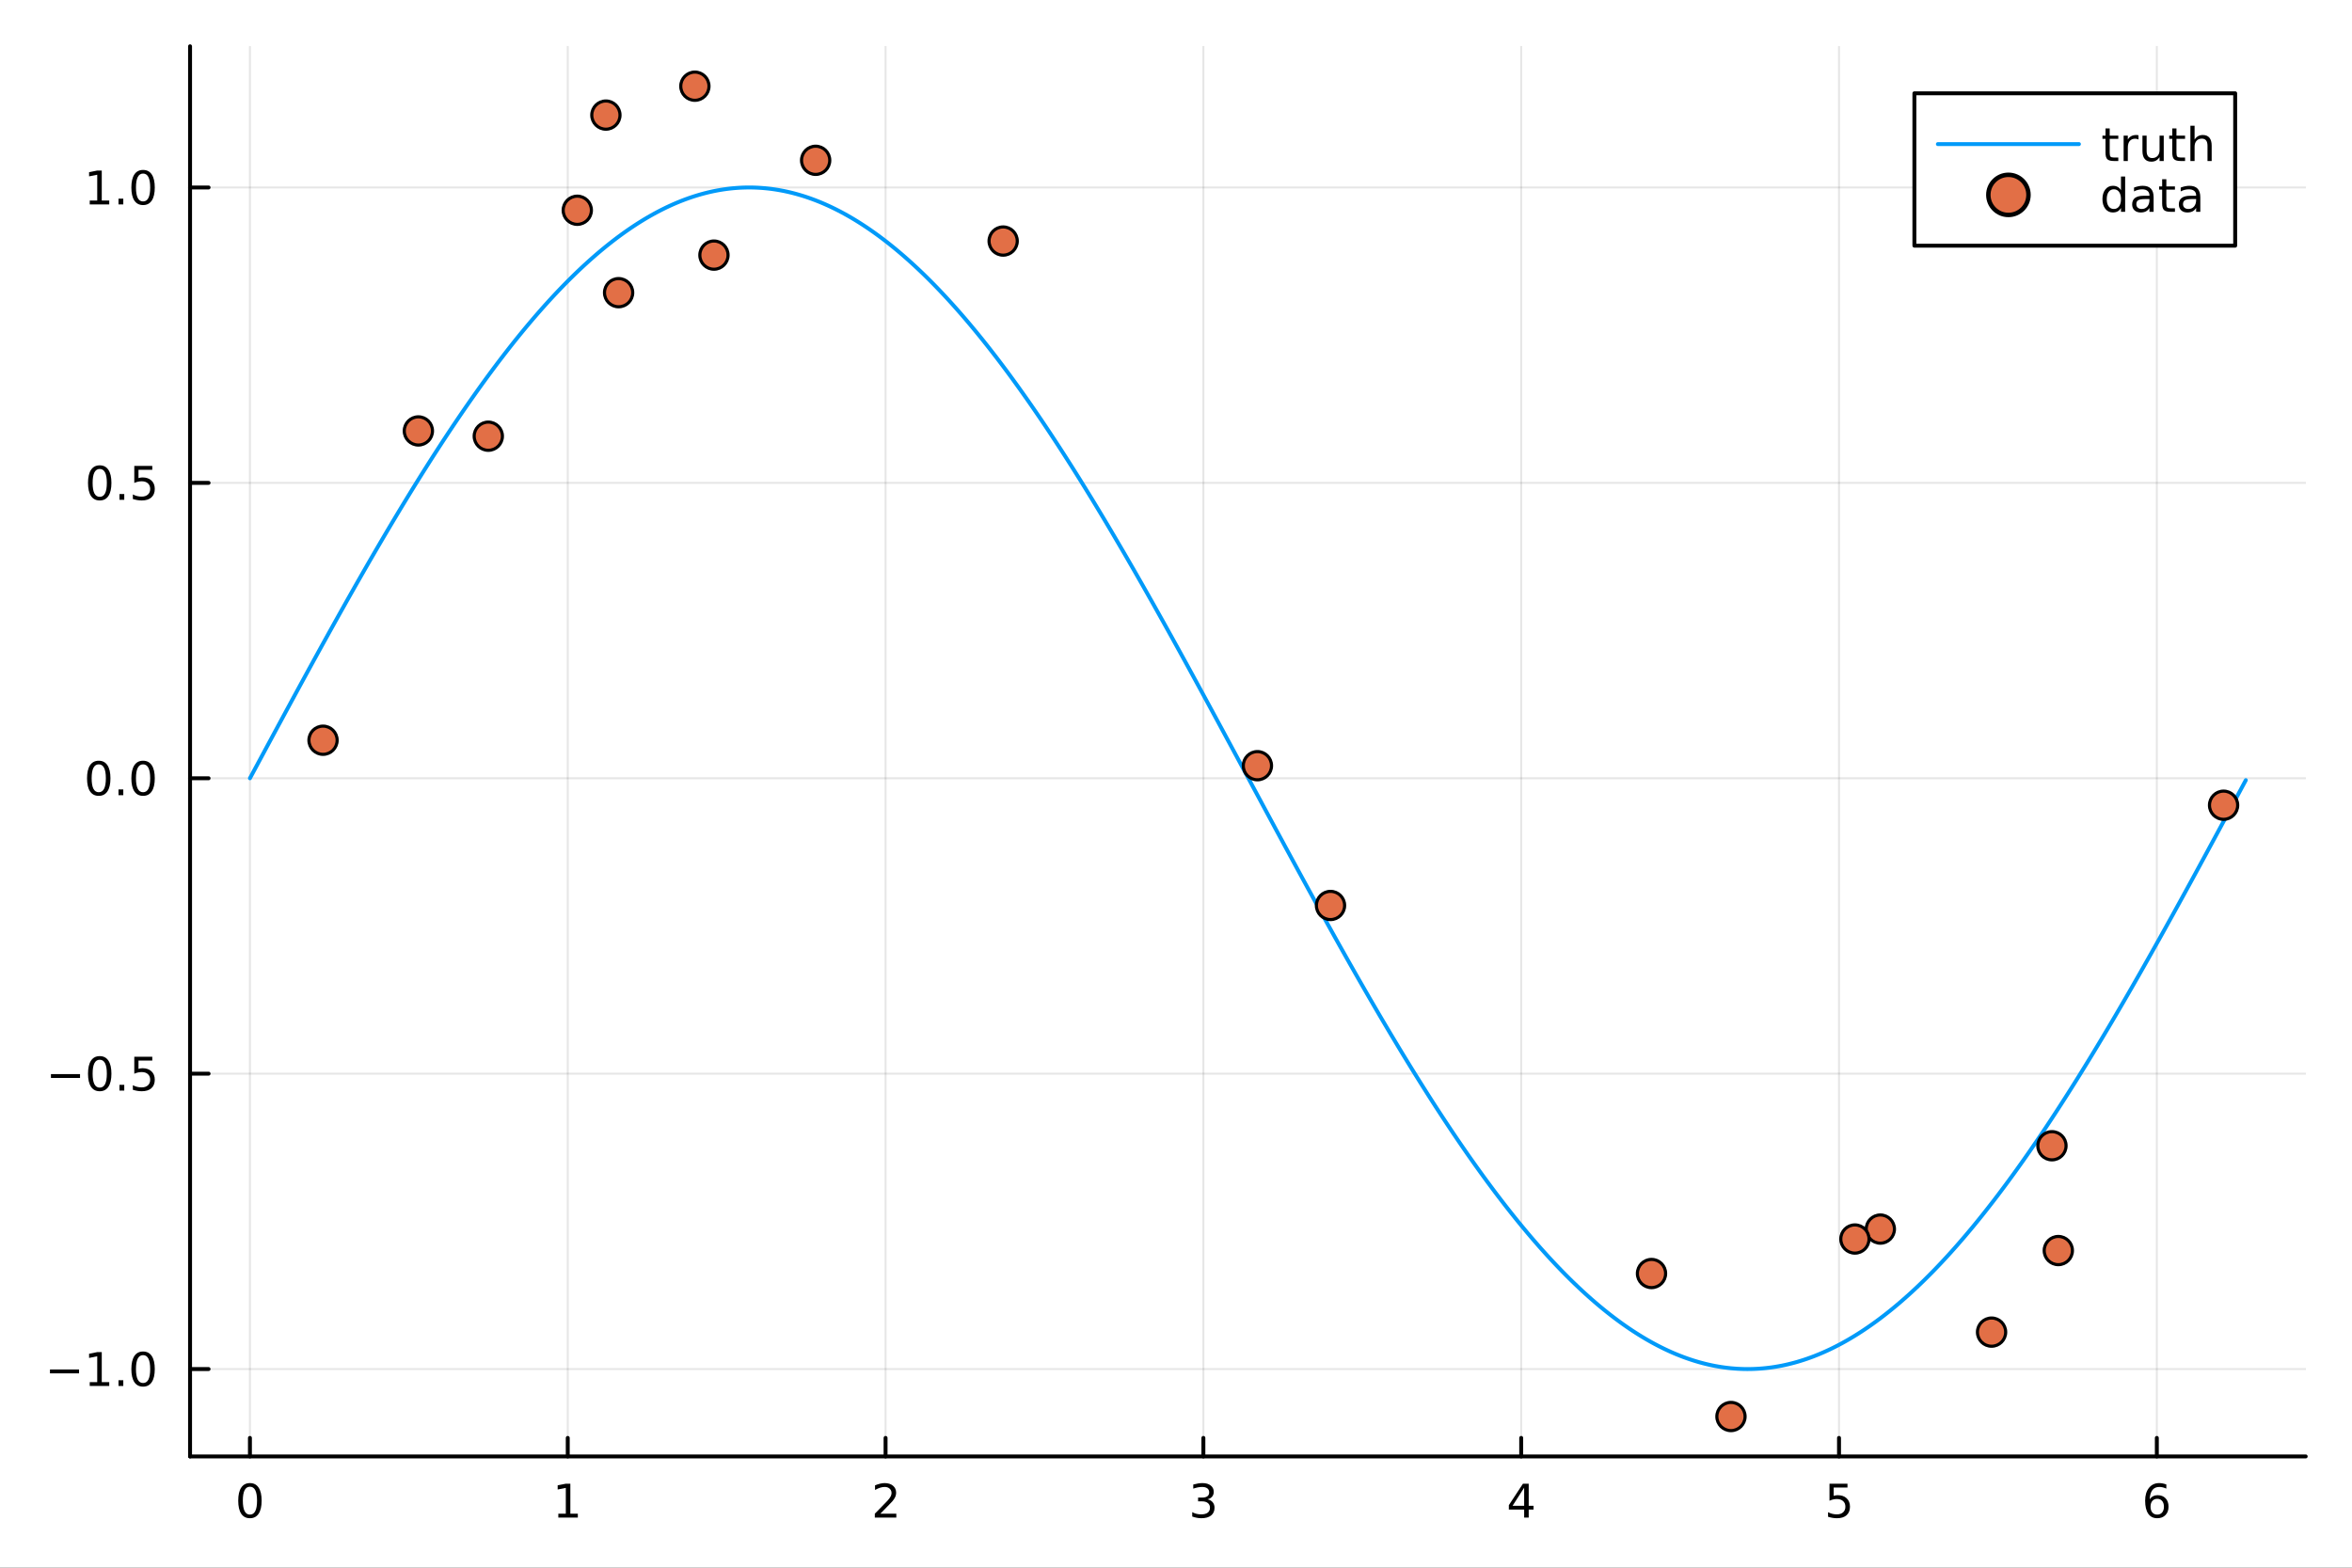
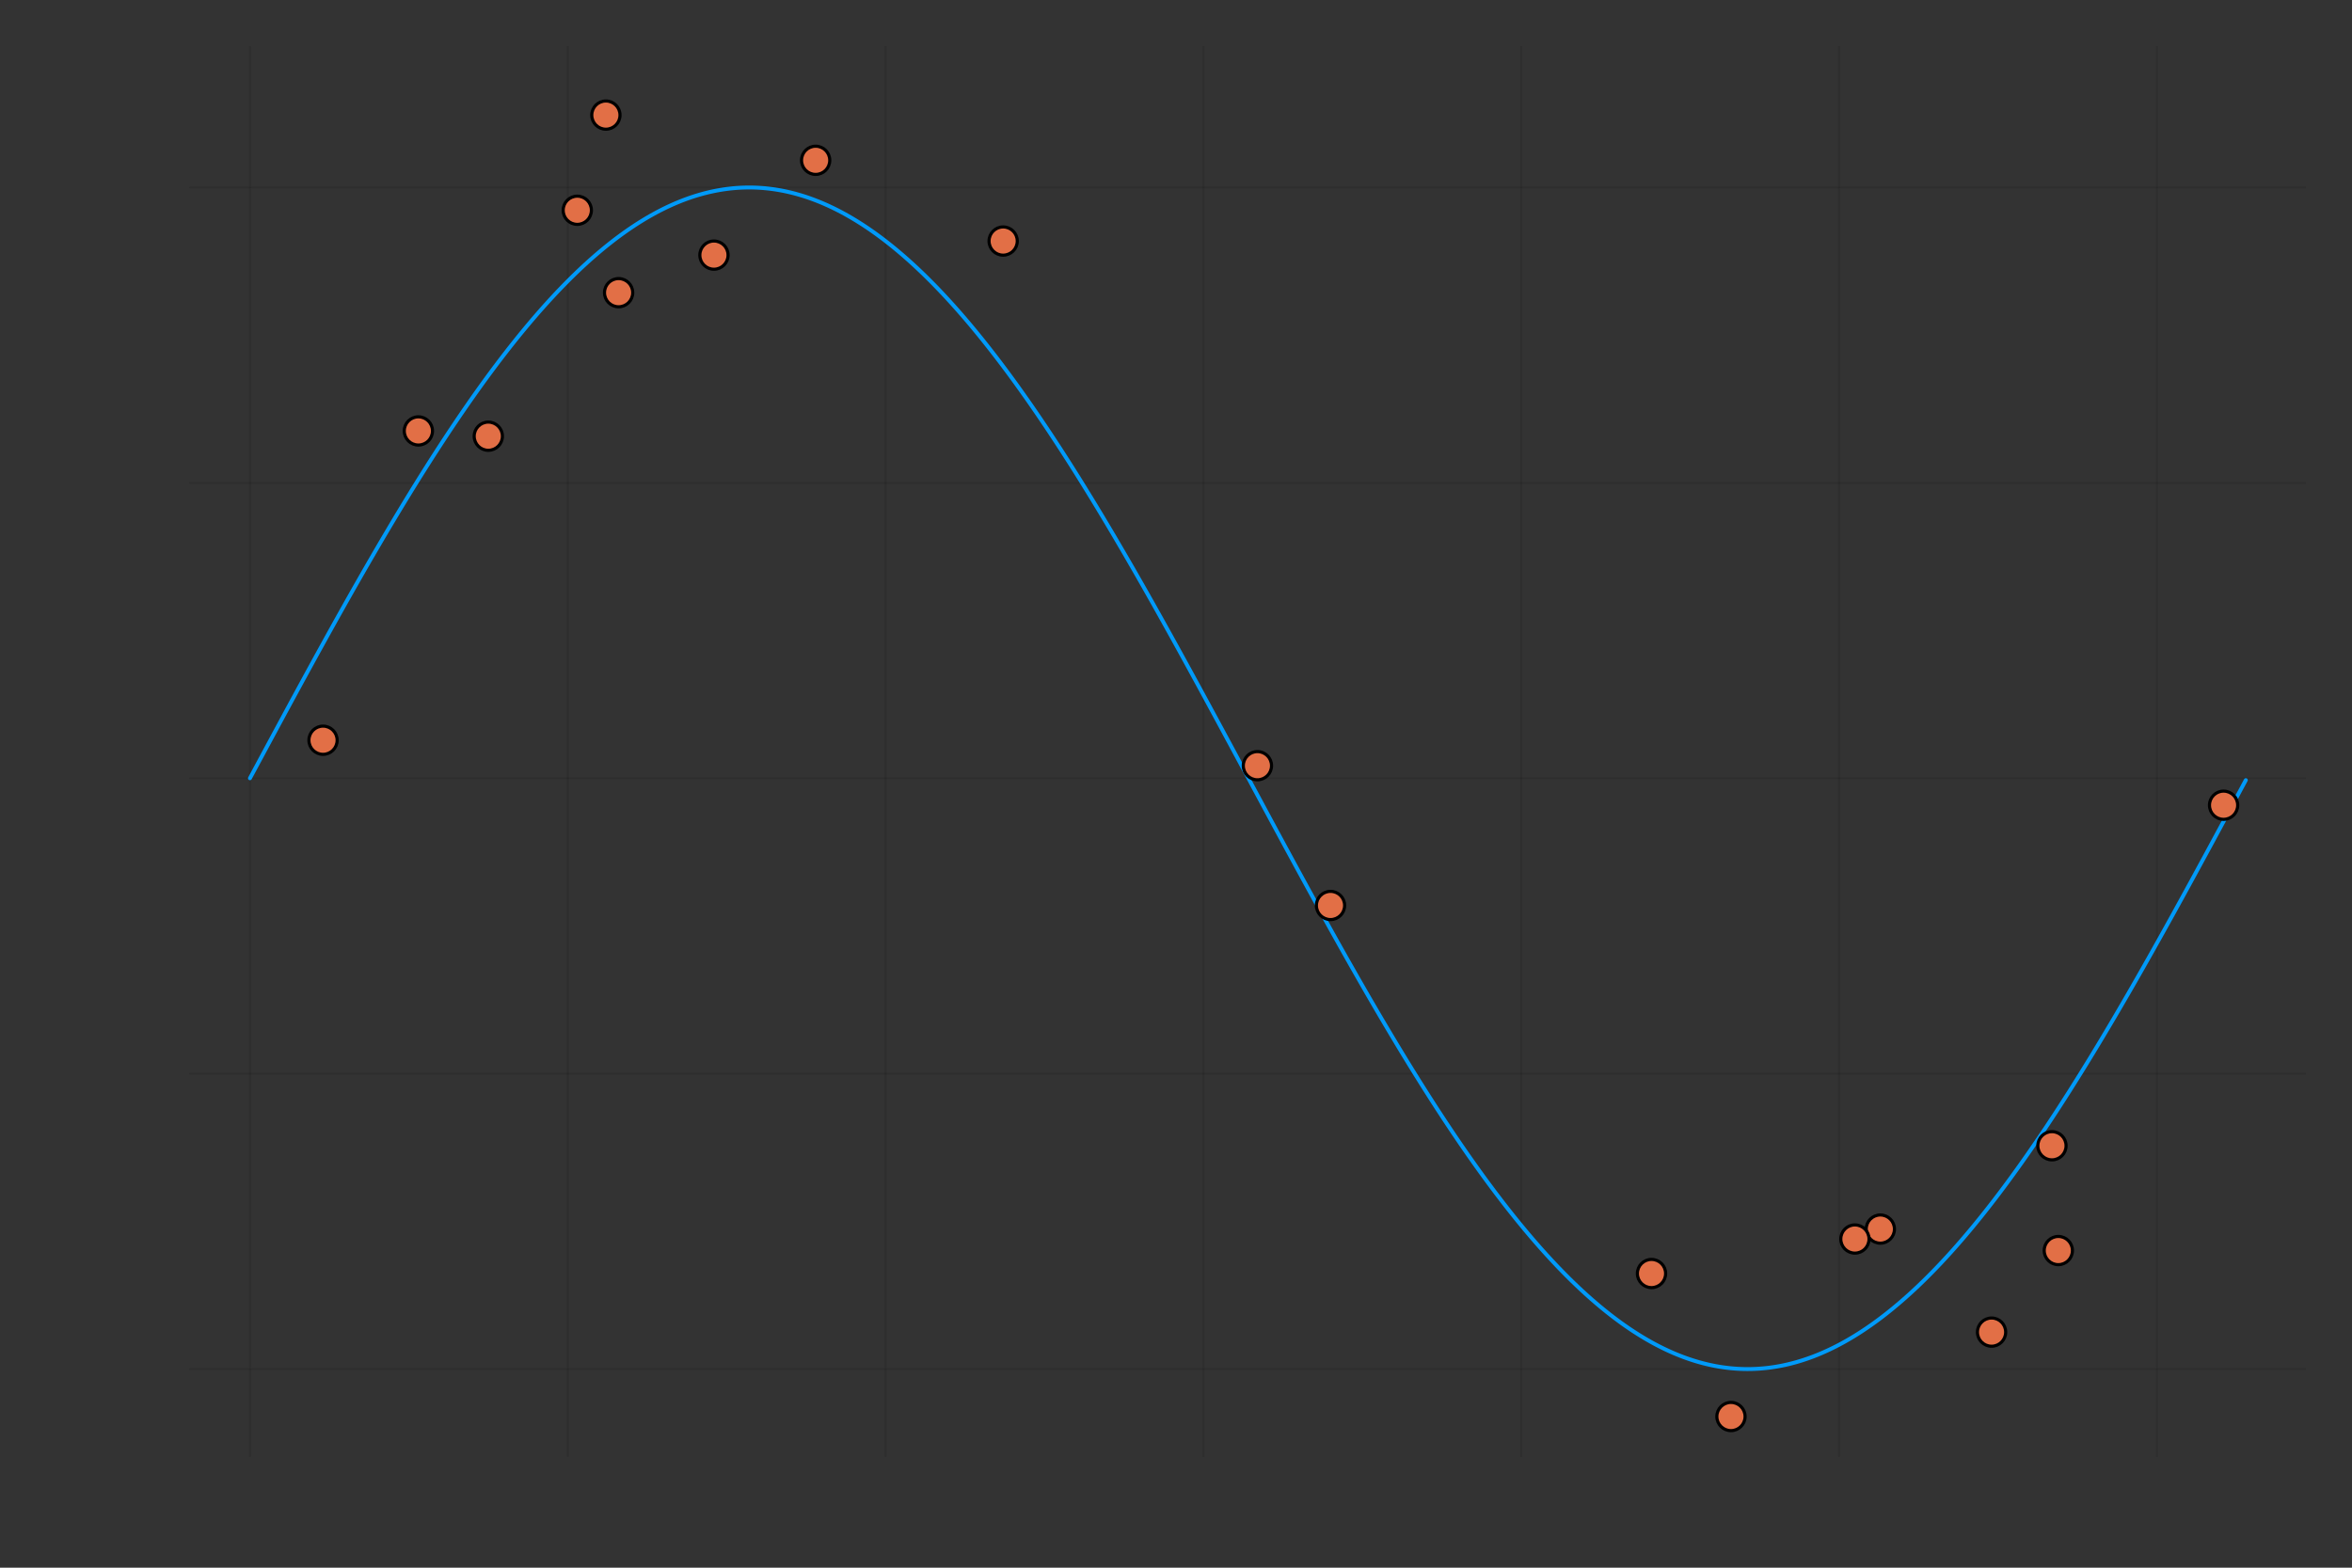
<svg xmlns="http://www.w3.org/2000/svg" width="600" height="400" viewBox="0 0 2400 1600">
  <rect x="0" y="0" width="2400" height="1600" fill="#333333" stroke="none" />
  <defs>
    <clipPath id="clip470">
-       <rect x="0" y="0" width="2400" height="1600" />
-     </clipPath>
+       </clipPath>
  </defs>
  <path clip-path="url(#clip470)" d="M0 1600 L2400 1600 L2400 0 L0 0  Z" fill="#ffffff" fill-rule="evenodd" fill-opacity="1" />
  <defs>
    <clipPath id="clip471">
      <rect x="193" y="47" width="2160" height="1440" />
    </clipPath>
  </defs>
  <path clip-path="url(#clip470)" d="M193.936 1486.45 L2352.76 1486.45 L2352.76 47.244 L193.936 47.244  Z" fill="#ffffff" fill-rule="evenodd" fill-opacity="1" />
  <polyline clip-path="url(#clip471)" style="stroke:#000000; stroke-linecap:round; stroke-linejoin:round; stroke-width:2; stroke-opacity:0.1; fill:none" points="255.035,1486.45 255.035,47.244 " />
  <polyline clip-path="url(#clip471)" style="stroke:#000000; stroke-linecap:round; stroke-linejoin:round; stroke-width:2; stroke-opacity:0.1; fill:none" points="579.338,1486.45 579.338,47.244 " />
  <polyline clip-path="url(#clip471)" style="stroke:#000000; stroke-linecap:round; stroke-linejoin:round; stroke-width:2; stroke-opacity:0.1; fill:none" points="903.641,1486.45 903.641,47.244 " />
  <polyline clip-path="url(#clip471)" style="stroke:#000000; stroke-linecap:round; stroke-linejoin:round; stroke-width:2; stroke-opacity:0.1; fill:none" points="1227.94,1486.45 1227.94,47.244 " />
  <polyline clip-path="url(#clip471)" style="stroke:#000000; stroke-linecap:round; stroke-linejoin:round; stroke-width:2; stroke-opacity:0.1; fill:none" points="1552.25,1486.45 1552.25,47.244 " />
  <polyline clip-path="url(#clip471)" style="stroke:#000000; stroke-linecap:round; stroke-linejoin:round; stroke-width:2; stroke-opacity:0.1; fill:none" points="1876.55,1486.45 1876.55,47.244 " />
  <polyline clip-path="url(#clip471)" style="stroke:#000000; stroke-linecap:round; stroke-linejoin:round; stroke-width:2; stroke-opacity:0.1; fill:none" points="2200.85,1486.45 2200.85,47.244 " />
  <polyline clip-path="url(#clip471)" style="stroke:#000000; stroke-linecap:round; stroke-linejoin:round; stroke-width:2; stroke-opacity:0.1; fill:none" points="193.936,1397.27 2352.76,1397.27 " />
  <polyline clip-path="url(#clip471)" style="stroke:#000000; stroke-linecap:round; stroke-linejoin:round; stroke-width:2; stroke-opacity:0.1; fill:none" points="193.936,1095.79 2352.76,1095.79 " />
  <polyline clip-path="url(#clip471)" style="stroke:#000000; stroke-linecap:round; stroke-linejoin:round; stroke-width:2; stroke-opacity:0.1; fill:none" points="193.936,794.311 2352.76,794.311 " />
  <polyline clip-path="url(#clip471)" style="stroke:#000000; stroke-linecap:round; stroke-linejoin:round; stroke-width:2; stroke-opacity:0.1; fill:none" points="193.936,492.83 2352.76,492.83 " />
  <polyline clip-path="url(#clip471)" style="stroke:#000000; stroke-linecap:round; stroke-linejoin:round; stroke-width:2; stroke-opacity:0.1; fill:none" points="193.936,191.349 2352.76,191.349 " />
  <polyline clip-path="url(#clip470)" style="stroke:#000000; stroke-linecap:round; stroke-linejoin:round; stroke-width:4; stroke-opacity:1; fill:none" points="193.936,1486.45 2352.76,1486.45 " />
  <polyline clip-path="url(#clip470)" style="stroke:#000000; stroke-linecap:round; stroke-linejoin:round; stroke-width:4; stroke-opacity:1; fill:none" points="255.035,1486.45 255.035,1467.55 " />
  <polyline clip-path="url(#clip470)" style="stroke:#000000; stroke-linecap:round; stroke-linejoin:round; stroke-width:4; stroke-opacity:1; fill:none" points="579.338,1486.45 579.338,1467.55 " />
  <polyline clip-path="url(#clip470)" style="stroke:#000000; stroke-linecap:round; stroke-linejoin:round; stroke-width:4; stroke-opacity:1; fill:none" points="903.641,1486.45 903.641,1467.55 " />
  <polyline clip-path="url(#clip470)" style="stroke:#000000; stroke-linecap:round; stroke-linejoin:round; stroke-width:4; stroke-opacity:1; fill:none" points="1227.94,1486.45 1227.94,1467.55 " />
  <polyline clip-path="url(#clip470)" style="stroke:#000000; stroke-linecap:round; stroke-linejoin:round; stroke-width:4; stroke-opacity:1; fill:none" points="1552.25,1486.45 1552.25,1467.55 " />
  <polyline clip-path="url(#clip470)" style="stroke:#000000; stroke-linecap:round; stroke-linejoin:round; stroke-width:4; stroke-opacity:1; fill:none" points="1876.55,1486.45 1876.55,1467.55 " />
  <polyline clip-path="url(#clip470)" style="stroke:#000000; stroke-linecap:round; stroke-linejoin:round; stroke-width:4; stroke-opacity:1; fill:none" points="2200.85,1486.45 2200.85,1467.55 " />
  <path clip-path="url(#clip470)" d="M255.035 1517.37 Q251.424 1517.37 249.595 1520.93 Q247.789 1524.47 247.789 1531.6 Q247.789 1538.71 249.595 1542.27 Q251.424 1545.82 255.035 1545.82 Q258.669 1545.82 260.474 1542.27 Q262.303 1538.71 262.303 1531.6 Q262.303 1524.47 260.474 1520.93 Q258.669 1517.37 255.035 1517.37 M255.035 1513.66 Q260.845 1513.66 263.9 1518.27 Q266.979 1522.85 266.979 1531.6 Q266.979 1540.33 263.9 1544.94 Q260.845 1549.52 255.035 1549.52 Q249.225 1549.52 246.146 1544.94 Q243.09 1540.33 243.09 1531.6 Q243.09 1522.85 246.146 1518.27 Q249.225 1513.66 255.035 1513.66 Z" fill="#000000" fill-rule="nonzero" fill-opacity="1" />
-   <path clip-path="url(#clip470)" d="M569.72 1544.91 L577.358 1544.91 L577.358 1518.55 L569.048 1520.21 L569.048 1515.95 L577.312 1514.29 L581.988 1514.29 L581.988 1544.91 L589.627 1544.91 L589.627 1548.85 L569.72 1548.85 L569.72 1544.91 Z" fill="#000000" fill-rule="nonzero" fill-opacity="1" />
-   <path clip-path="url(#clip470)" d="M898.293 1544.91 L914.613 1544.91 L914.613 1548.85 L892.668 1548.85 L892.668 1544.91 Q895.33 1542.16 899.914 1537.53 Q904.52 1532.88 905.701 1531.53 Q907.946 1529.01 908.826 1527.27 Q909.729 1525.51 909.729 1523.82 Q909.729 1521.07 907.784 1519.33 Q905.863 1517.6 902.761 1517.6 Q900.562 1517.6 898.108 1518.36 Q895.678 1519.13 892.9 1520.68 L892.9 1515.95 Q895.724 1514.82 898.178 1514.24 Q900.631 1513.66 902.668 1513.66 Q908.039 1513.66 911.233 1516.35 Q914.428 1519.03 914.428 1523.52 Q914.428 1525.65 913.617 1527.57 Q912.83 1529.47 910.724 1532.07 Q910.145 1532.74 907.043 1535.95 Q903.942 1539.15 898.293 1544.91 Z" fill="#000000" fill-rule="nonzero" fill-opacity="1" />
  <path clip-path="url(#clip470)" d="M1232.19 1530.21 Q1235.55 1530.93 1237.42 1533.2 Q1239.32 1535.47 1239.32 1538.8 Q1239.32 1543.92 1235.8 1546.72 Q1232.28 1549.52 1225.8 1549.52 Q1223.63 1549.52 1221.31 1549.08 Q1219.02 1548.66 1216.57 1547.81 L1216.57 1543.29 Q1218.51 1544.43 1220.83 1545.01 Q1223.14 1545.58 1225.66 1545.58 Q1230.06 1545.58 1232.35 1543.85 Q1234.67 1542.11 1234.67 1538.8 Q1234.67 1535.75 1232.52 1534.03 Q1230.39 1532.3 1226.57 1532.3 L1222.54 1532.3 L1222.54 1528.45 L1226.75 1528.45 Q1230.2 1528.45 1232.03 1527.09 Q1233.86 1525.7 1233.86 1523.11 Q1233.86 1520.45 1231.96 1519.03 Q1230.08 1517.6 1226.57 1517.6 Q1224.64 1517.6 1222.45 1518.01 Q1220.25 1518.43 1217.61 1519.31 L1217.61 1515.14 Q1220.27 1514.4 1222.58 1514.03 Q1224.92 1513.66 1226.98 1513.66 Q1232.31 1513.66 1235.41 1516.09 Q1238.51 1518.5 1238.51 1522.62 Q1238.51 1525.49 1236.87 1527.48 Q1235.22 1529.45 1232.19 1530.21 Z" fill="#000000" fill-rule="nonzero" fill-opacity="1" />
  <path clip-path="url(#clip470)" d="M1555.26 1518.36 L1543.45 1536.81 L1555.26 1536.81 L1555.26 1518.36 M1554.03 1514.29 L1559.91 1514.29 L1559.91 1536.81 L1564.84 1536.81 L1564.84 1540.7 L1559.91 1540.7 L1559.91 1548.85 L1555.26 1548.85 L1555.26 1540.7 L1539.65 1540.7 L1539.65 1536.19 L1554.03 1514.29 Z" fill="#000000" fill-rule="nonzero" fill-opacity="1" />
  <path clip-path="url(#clip470)" d="M1866.83 1514.29 L1885.18 1514.29 L1885.18 1518.22 L1871.11 1518.22 L1871.11 1526.7 Q1872.13 1526.35 1873.15 1526.19 Q1874.17 1526 1875.18 1526 Q1880.97 1526 1884.35 1529.17 Q1887.73 1532.34 1887.73 1537.76 Q1887.73 1543.34 1884.26 1546.44 Q1880.79 1549.52 1874.47 1549.52 Q1872.29 1549.52 1870.02 1549.15 Q1867.78 1548.78 1865.37 1548.04 L1865.37 1543.34 Q1867.45 1544.47 1869.67 1545.03 Q1871.9 1545.58 1874.37 1545.58 Q1878.38 1545.58 1880.72 1543.48 Q1883.05 1541.37 1883.05 1537.76 Q1883.05 1534.15 1880.72 1532.04 Q1878.38 1529.94 1874.37 1529.94 Q1872.5 1529.94 1870.62 1530.35 Q1868.77 1530.77 1866.83 1531.65 L1866.83 1514.29 Z" fill="#000000" fill-rule="nonzero" fill-opacity="1" />
  <path clip-path="url(#clip470)" d="M2201.26 1529.7 Q2198.11 1529.7 2196.26 1531.86 Q2194.43 1534.01 2194.43 1537.76 Q2194.43 1541.49 2196.26 1543.66 Q2198.11 1545.82 2201.26 1545.82 Q2204.41 1545.82 2206.23 1543.66 Q2208.09 1541.49 2208.09 1537.76 Q2208.09 1534.01 2206.23 1531.86 Q2204.41 1529.7 2201.26 1529.7 M2210.54 1515.05 L2210.54 1519.31 Q2208.78 1518.48 2206.98 1518.04 Q2205.19 1517.6 2203.43 1517.6 Q2198.8 1517.6 2196.35 1520.72 Q2193.92 1523.85 2193.57 1530.17 Q2194.94 1528.15 2197 1527.09 Q2199.06 1526 2201.54 1526 Q2206.74 1526 2209.75 1529.17 Q2212.79 1532.32 2212.79 1537.76 Q2212.79 1543.08 2209.64 1546.3 Q2206.49 1549.52 2201.26 1549.52 Q2195.26 1549.52 2192.09 1544.94 Q2188.92 1540.33 2188.92 1531.6 Q2188.92 1523.41 2192.81 1518.55 Q2196.7 1513.66 2203.25 1513.66 Q2205.01 1513.66 2206.79 1514.01 Q2208.6 1514.36 2210.54 1515.05 Z" fill="#000000" fill-rule="nonzero" fill-opacity="1" />
  <polyline clip-path="url(#clip470)" style="stroke:#000000; stroke-linecap:round; stroke-linejoin:round; stroke-width:4; stroke-opacity:1; fill:none" points="193.936,1486.45 193.936,47.244 " />
  <polyline clip-path="url(#clip470)" style="stroke:#000000; stroke-linecap:round; stroke-linejoin:round; stroke-width:4; stroke-opacity:1; fill:none" points="193.936,1397.27 212.834,1397.27 " />
  <polyline clip-path="url(#clip470)" style="stroke:#000000; stroke-linecap:round; stroke-linejoin:round; stroke-width:4; stroke-opacity:1; fill:none" points="193.936,1095.79 212.834,1095.79 " />
  <polyline clip-path="url(#clip470)" style="stroke:#000000; stroke-linecap:round; stroke-linejoin:round; stroke-width:4; stroke-opacity:1; fill:none" points="193.936,794.311 212.834,794.311 " />
  <polyline clip-path="url(#clip470)" style="stroke:#000000; stroke-linecap:round; stroke-linejoin:round; stroke-width:4; stroke-opacity:1; fill:none" points="193.936,492.83 212.834,492.83 " />
  <polyline clip-path="url(#clip470)" style="stroke:#000000; stroke-linecap:round; stroke-linejoin:round; stroke-width:4; stroke-opacity:1; fill:none" points="193.936,191.349 212.834,191.349 " />
  <path clip-path="url(#clip470)" d="M50.992 1397.72 L80.668 1397.72 L80.668 1401.66 L50.992 1401.66 L50.992 1397.72 Z" fill="#000000" fill-rule="nonzero" fill-opacity="1" />
  <path clip-path="url(#clip470)" d="M91.571 1410.62 L99.21 1410.62 L99.21 1384.25 L90.899 1385.92 L90.899 1381.66 L99.163 1379.99 L103.839 1379.99 L103.839 1410.62 L111.478 1410.62 L111.478 1414.55 L91.571 1414.55 L91.571 1410.62 Z" fill="#000000" fill-rule="nonzero" fill-opacity="1" />
  <path clip-path="url(#clip470)" d="M120.922 1408.67 L125.807 1408.67 L125.807 1414.55 L120.922 1414.55 L120.922 1408.67 Z" fill="#000000" fill-rule="nonzero" fill-opacity="1" />
  <path clip-path="url(#clip470)" d="M145.992 1383.07 Q142.381 1383.07 140.552 1386.64 Q138.746 1390.18 138.746 1397.31 Q138.746 1404.41 140.552 1407.98 Q142.381 1411.52 145.992 1411.52 Q149.626 1411.52 151.431 1407.98 Q153.26 1404.41 153.26 1397.31 Q153.26 1390.18 151.431 1386.64 Q149.626 1383.07 145.992 1383.07 M145.992 1379.37 Q151.802 1379.37 154.857 1383.97 Q157.936 1388.56 157.936 1397.31 Q157.936 1406.03 154.857 1410.64 Q151.802 1415.22 145.992 1415.22 Q140.181 1415.22 137.103 1410.64 Q134.047 1406.03 134.047 1397.31 Q134.047 1388.56 137.103 1383.97 Q140.181 1379.37 145.992 1379.37 Z" fill="#000000" fill-rule="nonzero" fill-opacity="1" />
  <path clip-path="url(#clip470)" d="M51.987 1096.24 L81.663 1096.24 L81.663 1100.18 L51.987 1100.18 L51.987 1096.24 Z" fill="#000000" fill-rule="nonzero" fill-opacity="1" />
  <path clip-path="url(#clip470)" d="M101.756 1081.59 Q98.145 1081.59 96.316 1085.16 Q94.51 1088.7 94.51 1095.83 Q94.51 1102.93 96.316 1106.5 Q98.145 1110.04 101.756 1110.04 Q105.39 1110.04 107.196 1106.5 Q109.024 1102.93 109.024 1095.83 Q109.024 1088.7 107.196 1085.16 Q105.39 1081.59 101.756 1081.59 M101.756 1077.89 Q107.566 1077.89 110.621 1082.49 Q113.7 1087.08 113.7 1095.83 Q113.7 1104.55 110.621 1109.16 Q107.566 1113.74 101.756 1113.74 Q95.946 1113.74 92.867 1109.16 Q89.811 1104.55 89.811 1095.83 Q89.811 1087.08 92.867 1082.49 Q95.946 1077.89 101.756 1077.89 Z" fill="#000000" fill-rule="nonzero" fill-opacity="1" />
  <path clip-path="url(#clip470)" d="M121.918 1107.19 L126.802 1107.19 L126.802 1113.07 L121.918 1113.07 L121.918 1107.19 Z" fill="#000000" fill-rule="nonzero" fill-opacity="1" />
  <path clip-path="url(#clip470)" d="M137.033 1078.51 L155.39 1078.51 L155.39 1082.45 L141.316 1082.45 L141.316 1090.92 Q142.334 1090.57 143.353 1090.41 Q144.371 1090.23 145.39 1090.23 Q151.177 1090.23 154.556 1093.4 Q157.936 1096.57 157.936 1101.98 Q157.936 1107.56 154.464 1110.66 Q150.992 1113.74 144.672 1113.74 Q142.496 1113.74 140.228 1113.37 Q137.982 1113 135.575 1112.26 L135.575 1107.56 Q137.658 1108.7 139.881 1109.25 Q142.103 1109.81 144.58 1109.81 Q148.584 1109.81 150.922 1107.7 Q153.26 1105.6 153.26 1101.98 Q153.26 1098.37 150.922 1096.27 Q148.584 1094.16 144.58 1094.16 Q142.705 1094.16 140.83 1094.58 Q138.978 1094.99 137.033 1095.87 L137.033 1078.51 Z" fill="#000000" fill-rule="nonzero" fill-opacity="1" />
  <path clip-path="url(#clip470)" d="M100.76 780.11 Q97.149 780.11 95.321 783.674 Q93.515 787.216 93.515 794.346 Q93.515 801.452 95.321 805.017 Q97.149 808.559 100.76 808.559 Q104.395 808.559 106.2 805.017 Q108.029 801.452 108.029 794.346 Q108.029 787.216 106.2 783.674 Q104.395 780.11 100.76 780.11 M100.76 776.406 Q106.571 776.406 109.626 781.012 Q112.705 785.596 112.705 794.346 Q112.705 803.072 109.626 807.679 Q106.571 812.262 100.76 812.262 Q94.95 812.262 91.871 807.679 Q88.816 803.072 88.816 794.346 Q88.816 785.596 91.871 781.012 Q94.95 776.406 100.76 776.406 Z" fill="#000000" fill-rule="nonzero" fill-opacity="1" />
  <path clip-path="url(#clip470)" d="M120.922 805.711 L125.807 805.711 L125.807 811.591 L120.922 811.591 L120.922 805.711 Z" fill="#000000" fill-rule="nonzero" fill-opacity="1" />
  <path clip-path="url(#clip470)" d="M145.992 780.11 Q142.381 780.11 140.552 783.674 Q138.746 787.216 138.746 794.346 Q138.746 801.452 140.552 805.017 Q142.381 808.559 145.992 808.559 Q149.626 808.559 151.431 805.017 Q153.26 801.452 153.26 794.346 Q153.26 787.216 151.431 783.674 Q149.626 780.11 145.992 780.11 M145.992 776.406 Q151.802 776.406 154.857 781.012 Q157.936 785.596 157.936 794.346 Q157.936 803.072 154.857 807.679 Q151.802 812.262 145.992 812.262 Q140.181 812.262 137.103 807.679 Q134.047 803.072 134.047 794.346 Q134.047 785.596 137.103 781.012 Q140.181 776.406 145.992 776.406 Z" fill="#000000" fill-rule="nonzero" fill-opacity="1" />
  <path clip-path="url(#clip470)" d="M101.756 478.628 Q98.145 478.628 96.316 482.193 Q94.51 485.735 94.51 492.864 Q94.51 499.971 96.316 503.536 Q98.145 507.077 101.756 507.077 Q105.39 507.077 107.196 503.536 Q109.024 499.971 109.024 492.864 Q109.024 485.735 107.196 482.193 Q105.39 478.628 101.756 478.628 M101.756 474.925 Q107.566 474.925 110.621 479.531 Q113.7 484.115 113.7 492.864 Q113.7 501.591 110.621 506.198 Q107.566 510.781 101.756 510.781 Q95.946 510.781 92.867 506.198 Q89.811 501.591 89.811 492.864 Q89.811 484.115 92.867 479.531 Q95.946 474.925 101.756 474.925 Z" fill="#000000" fill-rule="nonzero" fill-opacity="1" />
  <path clip-path="url(#clip470)" d="M121.918 504.23 L126.802 504.23 L126.802 510.11 L121.918 510.11 L121.918 504.23 Z" fill="#000000" fill-rule="nonzero" fill-opacity="1" />
  <path clip-path="url(#clip470)" d="M137.033 475.55 L155.39 475.55 L155.39 479.485 L141.316 479.485 L141.316 487.957 Q142.334 487.61 143.353 487.448 Q144.371 487.263 145.39 487.263 Q151.177 487.263 154.556 490.434 Q157.936 493.605 157.936 499.022 Q157.936 504.601 154.464 507.702 Q150.992 510.781 144.672 510.781 Q142.496 510.781 140.228 510.411 Q137.982 510.04 135.575 509.3 L135.575 504.601 Q137.658 505.735 139.881 506.29 Q142.103 506.846 144.58 506.846 Q148.584 506.846 150.922 504.739 Q153.26 502.633 153.26 499.022 Q153.26 495.411 150.922 493.304 Q148.584 491.198 144.58 491.198 Q142.705 491.198 140.83 491.614 Q138.978 492.031 137.033 492.911 L137.033 475.55 Z" fill="#000000" fill-rule="nonzero" fill-opacity="1" />
  <path clip-path="url(#clip470)" d="M91.571 204.693 L99.21 204.693 L99.21 178.328 L90.899 179.994 L90.899 175.735 L99.163 174.069 L103.839 174.069 L103.839 204.693 L111.478 204.693 L111.478 208.629 L91.571 208.629 L91.571 204.693 Z" fill="#000000" fill-rule="nonzero" fill-opacity="1" />
  <path clip-path="url(#clip470)" d="M120.922 202.749 L125.807 202.749 L125.807 208.629 L120.922 208.629 L120.922 202.749 Z" fill="#000000" fill-rule="nonzero" fill-opacity="1" />
  <path clip-path="url(#clip470)" d="M145.992 177.147 Q142.381 177.147 140.552 180.712 Q138.746 184.254 138.746 191.383 Q138.746 198.49 140.552 202.054 Q142.381 205.596 145.992 205.596 Q149.626 205.596 151.431 202.054 Q153.26 198.49 153.26 191.383 Q153.26 184.254 151.431 180.712 Q149.626 177.147 145.992 177.147 M145.992 173.444 Q151.802 173.444 154.857 178.05 Q157.936 182.633 157.936 191.383 Q157.936 200.11 154.857 204.717 Q151.802 209.3 145.992 209.3 Q140.181 209.3 137.103 204.717 Q134.047 200.11 134.047 191.383 Q134.047 182.633 137.103 178.05 Q140.181 173.444 145.992 173.444 Z" fill="#000000" fill-rule="nonzero" fill-opacity="1" />
  <polyline clip-path="url(#clip471)" style="stroke:#009af9; stroke-linecap:round; stroke-linejoin:round; stroke-width:4; stroke-opacity:1; fill:none" points="255.035,794.311 258.278,788.281 261.521,782.253 264.764,776.225 268.007,770.199 271.25,764.175 274.493,758.155 277.736,752.138 280.979,746.125 284.222,740.118 287.465,734.115 290.708,728.119 293.951,722.129 297.194,716.146 300.437,710.172 303.68,704.205 306.923,698.248 310.166,692.3 313.409,686.363 316.652,680.436 319.895,674.521 323.138,668.617 326.381,662.727 329.624,656.849 332.867,650.985 336.11,645.136 339.353,639.301 342.596,633.482 345.84,627.679 349.083,621.893 352.326,616.123 355.569,610.372 358.812,604.639 362.055,598.925 365.298,593.231 368.541,587.556 371.784,581.903 375.027,576.27 378.27,570.66 381.513,565.072 384.756,559.506 387.999,553.965 391.242,548.447 394.485,542.954 397.728,537.485 400.971,532.043 404.214,526.627 407.457,521.238 410.7,515.875 413.943,510.541 417.186,505.235 420.429,499.958 423.672,494.711 426.915,489.493 430.158,484.306 433.401,479.15 436.644,474.026 439.887,468.933 443.13,463.873 446.373,458.846 449.616,453.853 452.859,448.893 456.103,443.969 459.346,439.079 462.589,434.225 465.832,429.406 469.075,424.625 472.318,419.88 475.561,415.172 478.804,410.503 482.047,405.872 485.29,401.28 488.533,396.727 491.776,392.214 495.019,387.741 498.262,383.308 501.505,378.917 504.748,374.568 507.991,370.26 511.234,365.995 514.477,361.772 517.72,357.593 520.963,353.457 524.206,349.366 527.449,345.319 530.692,341.317 533.935,337.36 537.178,333.449 540.421,329.584 543.664,325.766 546.907,321.994 550.15,318.27 553.393,314.593 556.636,310.964 559.879,307.384 563.122,303.852 566.366,300.369 569.609,296.936 572.852,293.552 576.095,290.219 579.338,286.936 582.581,283.703 585.824,280.522 589.067,277.392 592.31,274.314 595.553,271.287 598.796,268.313 602.039,265.392 605.282,262.524 608.525,259.708 611.768,256.946 615.011,254.238 618.254,251.584 621.497,248.984 624.74,246.439 627.983,243.949 631.226,241.513 634.469,239.133 637.712,236.808 640.955,234.539 644.198,232.326 647.441,230.17 650.684,228.069 653.927,226.026 657.17,224.039 660.413,222.109 663.656,220.236 666.899,218.421 670.142,216.663 673.385,214.964 676.629,213.322 679.872,211.738 683.115,210.212 686.358,208.745 689.601,207.336 692.844,205.986 696.087,204.695 699.33,203.463 702.573,202.29 705.816,201.176 709.059,200.122 712.302,199.127 715.545,198.191 718.788,197.315 722.031,196.499 725.274,195.742 728.517,195.046 731.76,194.409 735.003,193.832 738.246,193.316 741.489,192.859 744.732,192.463 747.975,192.126 751.218,191.85 754.461,191.634 757.704,191.479 760.947,191.384 764.19,191.349 767.433,191.374 770.676,191.46 773.919,191.606 777.162,191.812 780.405,192.078 783.648,192.405 786.892,192.792 790.135,193.239 793.378,193.746 796.621,194.313 799.864,194.94 803.107,195.627 806.35,196.374 809.593,197.181 812.836,198.048 816.079,198.974 819.322,199.959 822.565,201.004 825.808,202.109 829.051,203.272 832.294,204.495 835.537,205.777 838.78,207.117 842.023,208.517 845.266,209.975 848.509,211.491 851.752,213.065 854.995,214.698 858.238,216.389 861.481,218.137 864.724,219.943 867.967,221.807 871.21,223.728 874.453,225.705 877.696,227.74 880.939,229.831 884.182,231.979 887.425,234.183 890.668,236.443 893.911,238.759 897.155,241.13 900.398,243.557 903.641,246.039 906.884,248.575 910.127,251.167 913.37,253.812 916.613,256.511 919.856,259.265 923.099,262.072 926.342,264.932 929.585,267.845 932.828,270.81 936.071,273.828 939.314,276.898 942.557,280.02 945.8,283.193 949.043,286.417 952.286,289.692 955.529,293.018 958.772,296.394 962.015,299.819 965.258,303.294 968.501,306.818 971.744,310.391 974.987,314.012 978.23,317.681 981.473,321.398 984.716,325.162 987.959,328.973 991.202,332.831 994.445,336.734 997.688,340.684 1000.93,344.679 1004.17,348.719 1007.42,352.803 1010.66,356.931 1013.9,361.104 1017.15,365.319 1020.39,369.578 1023.63,373.879 1026.88,378.222 1030.12,382.606 1033.36,387.032 1036.6,391.499 1039.85,396.005 1043.09,400.552 1046.33,405.138 1049.58,409.763 1052.82,414.426 1056.06,419.128 1059.31,423.866 1062.55,428.642 1065.79,433.455 1069.04,438.303 1072.28,443.187 1075.52,448.107 1078.76,453.061 1082.01,458.049 1085.25,463.07 1088.49,468.125 1091.74,473.212 1094.98,478.332 1098.22,483.483 1101.47,488.665 1104.71,493.878 1107.95,499.121 1111.19,504.393 1114.44,509.694 1117.68,515.024 1120.92,520.382 1124.17,525.767 1127.41,531.179 1130.65,536.617 1133.9,542.081 1137.14,547.57 1140.38,553.084 1143.62,558.622 1146.87,564.184 1150.11,569.768 1153.35,575.375 1156.6,581.004 1159.84,586.655 1163.08,592.326 1166.33,598.017 1169.57,603.728 1172.81,609.458 1176.06,615.206 1179.3,620.973 1182.54,626.756 1185.78,632.557 1189.03,638.373 1192.27,644.205 1195.51,650.053 1198.76,655.914 1202,661.79 1205.24,667.678 1208.49,673.58 1211.73,679.493 1214.97,685.418 1218.21,691.354 1221.46,697.3 1224.7,703.256 1227.94,709.221 1231.19,715.194 1234.43,721.176 1237.67,727.164 1240.92,733.16 1244.16,739.161 1247.4,745.168 1250.64,751.18 1253.89,757.196 1257.13,763.216 1260.37,769.239 1263.62,775.265 1266.86,781.292 1270.1,787.321 1273.35,793.351 1276.59,799.38 1279.83,805.409 1283.08,811.437 1286.32,817.463 1289.56,823.487 1292.8,829.508 1296.05,835.526 1299.29,841.539 1302.53,847.548 1305.78,853.551 1309.02,859.549 1312.26,865.539 1315.51,871.523 1318.75,877.499 1321.99,883.467 1325.23,889.426 1328.48,895.375 1331.72,901.314 1334.96,907.243 1338.21,913.16 1341.45,919.065 1344.69,924.958 1347.94,930.838 1351.18,936.704 1354.42,942.556 1357.66,948.393 1360.91,954.214 1364.15,960.02 1367.39,965.809 1370.64,971.581 1373.88,977.335 1377.12,983.071 1380.37,988.788 1383.61,994.486 1386.85,1000.16 1390.1,1005.82 1393.34,1011.46 1396.58,1017.07 1399.82,1022.66 1403.07,1028.23 1406.31,1033.78 1409.55,1039.3 1412.8,1044.8 1416.04,1050.27 1419.28,1055.71 1422.53,1061.13 1425.77,1066.53 1429.01,1071.89 1432.25,1077.23 1435.5,1082.54 1438.74,1087.83 1441.98,1093.08 1445.23,1098.3 1448.47,1103.49 1451.71,1108.65 1454.96,1113.78 1458.2,1118.88 1461.44,1123.95 1464.68,1128.98 1467.93,1133.98 1471.17,1138.94 1474.41,1143.87 1477.66,1148.77 1480.9,1153.63 1484.14,1158.45 1487.39,1163.24 1490.63,1167.99 1493.87,1172.7 1497.11,1177.38 1500.36,1182.02 1503.6,1186.61 1506.84,1191.17 1510.09,1195.69 1513.33,1200.17 1516.57,1204.61 1519.82,1209.01 1523.06,1213.36 1526.3,1217.68 1529.55,1221.95 1532.79,1226.18 1536.03,1230.37 1539.27,1234.51 1542.52,1238.61 1545.76,1242.66 1549,1246.67 1552.25,1250.63 1555.49,1254.55 1558.73,1258.43 1561.98,1262.25 1565.22,1266.03 1568.46,1269.76 1571.7,1273.45 1574.95,1277.08 1578.19,1280.67 1581.43,1284.21 1584.68,1287.7 1587.92,1291.14 1591.16,1294.53 1594.41,1297.88 1597.65,1301.17 1600.89,1304.41 1604.13,1307.6 1607.38,1310.73 1610.62,1313.82 1613.86,1316.86 1617.11,1319.84 1620.35,1322.77 1623.59,1325.65 1626.84,1328.47 1630.08,1331.24 1633.32,1333.96 1636.57,1336.62 1639.81,1339.23 1643.05,1341.78 1646.29,1344.28 1649.54,1346.72 1652.78,1349.11 1656.02,1351.45 1659.27,1353.72 1662.51,1355.95 1665.75,1358.11 1669,1360.22 1672.24,1362.27 1675.48,1364.27 1678.72,1366.21 1681.97,1368.09 1685.21,1369.92 1688.45,1371.68 1691.7,1373.39 1694.94,1375.04 1698.18,1376.64 1701.43,1378.17 1704.67,1379.65 1707.91,1381.07 1711.15,1382.42 1714.4,1383.72 1717.64,1384.97 1720.88,1386.15 1724.13,1387.27 1727.37,1388.34 1730.61,1389.34 1733.86,1390.29 1737.1,1391.17 1740.34,1392 1743.59,1392.76 1746.83,1393.47 1750.07,1394.12 1753.31,1394.7 1756.56,1395.23 1759.8,1395.69 1763.04,1396.1 1766.29,1396.45 1769.53,1396.73 1772.77,1396.96 1776.02,1397.12 1779.26,1397.23 1782.5,1397.27 1785.74,1397.26 1788.99,1397.18 1792.23,1397.04 1795.47,1396.85 1798.72,1396.59 1801.96,1396.27 1805.2,1395.9 1808.45,1395.46 1811.69,1394.96 1814.93,1394.4 1818.17,1393.79 1821.42,1393.11 1824.66,1392.37 1827.9,1391.57 1831.15,1390.72 1834.39,1389.8 1837.63,1388.82 1840.88,1387.79 1844.12,1386.69 1847.36,1385.54 1850.61,1384.33 1853.85,1383.05 1857.09,1381.72 1860.33,1380.33 1863.58,1378.88 1866.82,1377.38 1870.06,1375.81 1873.31,1374.19 1876.55,1372.51 1879.79,1370.77 1883.04,1368.97 1886.28,1367.12 1889.52,1365.2 1892.76,1363.24 1896.01,1361.21 1899.25,1359.13 1902.49,1356.99 1905.74,1354.79 1908.98,1352.54 1912.22,1350.24 1915.47,1347.87 1918.71,1345.46 1921.95,1342.98 1925.19,1340.45 1928.44,1337.87 1931.68,1335.23 1934.92,1332.54 1938.17,1329.8 1941.41,1327 1944.65,1324.15 1947.9,1321.24 1951.14,1318.29 1954.38,1315.28 1957.63,1312.22 1960.87,1309.1 1964.11,1305.94 1967.35,1302.72 1970.6,1299.45 1973.84,1296.14 1977.08,1292.77 1980.33,1289.35 1983.57,1285.88 1986.81,1282.37 1990.06,1278.8 1993.3,1275.19 1996.54,1271.53 1999.78,1267.82 2003.03,1264.06 2006.27,1260.26 2009.51,1256.41 2012.76,1252.51 2016,1248.57 2019.24,1244.58 2022.49,1240.55 2025.73,1236.47 2028.97,1232.35 2032.21,1228.19 2035.46,1223.98 2038.7,1219.73 2041.94,1215.43 2045.19,1211.09 2048.43,1206.72 2051.67,1202.3 2054.92,1197.84 2058.16,1193.34 2061.4,1188.8 2064.65,1184.22 2067.89,1179.6 2071.13,1174.94 2074.37,1170.25 2077.62,1165.51 2080.86,1160.74 2084.1,1155.94 2087.35,1151.09 2090.59,1146.21 2093.83,1141.3 2097.08,1136.35 2100.32,1131.37 2103.56,1126.35 2106.8,1121.3 2110.05,1116.22 2113.29,1111.11 2116.53,1105.96 2119.78,1100.78 2123.02,1095.58 2126.26,1090.34 2129.51,1085.07 2132.75,1079.77 2135.99,1074.45 2139.23,1069.1 2142.48,1063.71 2145.72,1058.31 2148.96,1052.87 2152.21,1047.41 2155.45,1041.93 2158.69,1036.42 2161.94,1030.88 2165.18,1025.33 2168.42,1019.74 2171.67,1014.14 2174.91,1008.52 2178.15,1002.87 2181.39,997.201 2184.64,991.513 2187.88,985.805 2191.12,980.078 2194.37,974.332 2197.61,968.569 2200.85,962.788 2204.1,956.99 2207.34,951.176 2210.58,945.346 2213.82,939.502 2217.07,933.642 2220.31,927.769 2223.55,921.882 2226.8,915.983 2230.04,910.071 2233.28,904.148 2236.53,898.214 2239.77,892.269 2243.01,886.315 2246.25,880.352 2249.5,874.379 2252.74,868.399 2255.98,862.412 2259.23,856.417 2262.47,850.417 2265.71,844.411 2268.96,838.4 2272.2,832.384 2275.44,826.365 2278.69,820.342 2281.93,814.317 2285.17,808.29 2288.41,802.261 2291.66,796.232 " />
  <circle clip-path="url(#clip471)" cx="2100.32" cy="1276.33" r="14.4" fill="#e26f46" fill-rule="evenodd" fill-opacity="1" stroke="#000000" stroke-opacity="1" stroke-width="3.2" />
-   <circle clip-path="url(#clip471)" cx="709.059" cy="87.976" r="14.4" fill="#e26f46" fill-rule="evenodd" fill-opacity="1" stroke="#000000" stroke-opacity="1" stroke-width="3.2" />
  <circle clip-path="url(#clip471)" cx="498.262" cy="445.192" r="14.4" fill="#e26f46" fill-rule="evenodd" fill-opacity="1" stroke="#000000" stroke-opacity="1" stroke-width="3.2" />
  <circle clip-path="url(#clip471)" cx="329.624" cy="755.491" r="14.4" fill="#e26f46" fill-rule="evenodd" fill-opacity="1" stroke="#000000" stroke-opacity="1" stroke-width="3.2" />
  <circle clip-path="url(#clip471)" cx="1918.71" cy="1254.41" r="14.4" fill="#e26f46" fill-rule="evenodd" fill-opacity="1" stroke="#000000" stroke-opacity="1" stroke-width="3.2" />
  <circle clip-path="url(#clip471)" cx="1283.08" cy="781.473" r="14.4" fill="#e26f46" fill-rule="evenodd" fill-opacity="1" stroke="#000000" stroke-opacity="1" stroke-width="3.2" />
  <circle clip-path="url(#clip471)" cx="1023.63" cy="246.018" r="14.4" fill="#e26f46" fill-rule="evenodd" fill-opacity="1" stroke="#000000" stroke-opacity="1" stroke-width="3.2" />
  <circle clip-path="url(#clip471)" cx="832.294" cy="163.617" r="14.4" fill="#e26f46" fill-rule="evenodd" fill-opacity="1" stroke="#000000" stroke-opacity="1" stroke-width="3.2" />
  <circle clip-path="url(#clip471)" cx="426.915" cy="439.82" r="14.4" fill="#e26f46" fill-rule="evenodd" fill-opacity="1" stroke="#000000" stroke-opacity="1" stroke-width="3.2" />
  <circle clip-path="url(#clip471)" cx="2093.83" cy="1169.37" r="14.4" fill="#e26f46" fill-rule="evenodd" fill-opacity="1" stroke="#000000" stroke-opacity="1" stroke-width="3.2" />
  <circle clip-path="url(#clip471)" cx="589.067" cy="214.595" r="14.4" fill="#e26f46" fill-rule="evenodd" fill-opacity="1" stroke="#000000" stroke-opacity="1" stroke-width="3.2" />
  <circle clip-path="url(#clip471)" cx="2032.21" cy="1359.58" r="14.4" fill="#e26f46" fill-rule="evenodd" fill-opacity="1" stroke="#000000" stroke-opacity="1" stroke-width="3.2" />
  <circle clip-path="url(#clip471)" cx="1892.76" cy="1264.56" r="14.4" fill="#e26f46" fill-rule="evenodd" fill-opacity="1" stroke="#000000" stroke-opacity="1" stroke-width="3.2" />
  <circle clip-path="url(#clip471)" cx="728.517" cy="260.379" r="14.4" fill="#e26f46" fill-rule="evenodd" fill-opacity="1" stroke="#000000" stroke-opacity="1" stroke-width="3.2" />
  <circle clip-path="url(#clip471)" cx="2268.96" cy="821.819" r="14.4" fill="#e26f46" fill-rule="evenodd" fill-opacity="1" stroke="#000000" stroke-opacity="1" stroke-width="3.2" />
  <circle clip-path="url(#clip471)" cx="631.226" cy="298.71" r="14.4" fill="#e26f46" fill-rule="evenodd" fill-opacity="1" stroke="#000000" stroke-opacity="1" stroke-width="3.2" />
  <circle clip-path="url(#clip471)" cx="1766.29" cy="1445.72" r="14.4" fill="#e26f46" fill-rule="evenodd" fill-opacity="1" stroke="#000000" stroke-opacity="1" stroke-width="3.2" />
  <circle clip-path="url(#clip471)" cx="618.254" cy="117.464" r="14.4" fill="#e26f46" fill-rule="evenodd" fill-opacity="1" stroke="#000000" stroke-opacity="1" stroke-width="3.2" />
  <circle clip-path="url(#clip471)" cx="1357.66" cy="924.132" r="14.4" fill="#e26f46" fill-rule="evenodd" fill-opacity="1" stroke="#000000" stroke-opacity="1" stroke-width="3.2" />
  <circle clip-path="url(#clip471)" cx="1685.21" cy="1299.77" r="14.4" fill="#e26f46" fill-rule="evenodd" fill-opacity="1" stroke="#000000" stroke-opacity="1" stroke-width="3.2" />
  <path clip-path="url(#clip470)" d="M1953.46 250.738 L2280.8 250.738 L2280.8 95.218 L1953.46 95.218  Z" fill="#ffffff" fill-rule="evenodd" fill-opacity="1" />
  <polyline clip-path="url(#clip470)" style="stroke:#000000; stroke-linecap:round; stroke-linejoin:round; stroke-width:4; stroke-opacity:1; fill:none" points="1953.46,250.738 2280.8,250.738 2280.8,95.218 1953.46,95.218 1953.46,250.738 " />
  <polyline clip-path="url(#clip470)" style="stroke:#009af9; stroke-linecap:round; stroke-linejoin:round; stroke-width:4; stroke-opacity:1; fill:none" points="1977.44,147.058 2121.36,147.058 " />
  <path clip-path="url(#clip470)" d="M2152.76 131.051 L2152.76 138.412 L2161.53 138.412 L2161.53 141.722 L2152.76 141.722 L2152.76 155.796 Q2152.76 158.967 2153.61 159.87 Q2154.49 160.773 2157.16 160.773 L2161.53 160.773 L2161.53 164.338 L2157.16 164.338 Q2152.23 164.338 2150.35 162.509 Q2148.48 160.657 2148.48 155.796 L2148.48 141.722 L2145.35 141.722 L2145.35 138.412 L2148.48 138.412 L2148.48 131.051 L2152.76 131.051 Z" fill="#000000" fill-rule="nonzero" fill-opacity="1" />
  <path clip-path="url(#clip470)" d="M2182.16 142.393 Q2181.44 141.977 2180.58 141.791 Q2179.75 141.583 2178.73 141.583 Q2175.12 141.583 2173.17 143.944 Q2171.25 146.282 2171.25 150.68 L2171.25 164.338 L2166.97 164.338 L2166.97 138.412 L2171.25 138.412 L2171.25 142.44 Q2172.6 140.078 2174.75 138.944 Q2176.9 137.787 2179.98 137.787 Q2180.42 137.787 2180.95 137.856 Q2181.48 137.903 2182.13 138.018 L2182.16 142.393 Z" fill="#000000" fill-rule="nonzero" fill-opacity="1" />
  <path clip-path="url(#clip470)" d="M2186.18 154.106 L2186.18 138.412 L2190.44 138.412 L2190.44 153.944 Q2190.44 157.625 2191.88 159.476 Q2193.31 161.305 2196.18 161.305 Q2199.63 161.305 2201.62 159.106 Q2203.64 156.907 2203.64 153.111 L2203.64 138.412 L2207.9 138.412 L2207.9 164.338 L2203.64 164.338 L2203.64 160.356 Q2202.09 162.717 2200.03 163.875 Q2197.99 165.009 2195.28 165.009 Q2190.81 165.009 2188.5 162.231 Q2186.18 159.453 2186.18 154.106 M2196.9 137.787 L2196.9 137.787 Z" fill="#000000" fill-rule="nonzero" fill-opacity="1" />
  <path clip-path="url(#clip470)" d="M2220.88 131.051 L2220.88 138.412 L2229.66 138.412 L2229.66 141.722 L2220.88 141.722 L2220.88 155.796 Q2220.88 158.967 2221.74 159.87 Q2222.62 160.773 2225.28 160.773 L2229.66 160.773 L2229.66 164.338 L2225.28 164.338 Q2220.35 164.338 2218.48 162.509 Q2216.6 160.657 2216.6 155.796 L2216.6 141.722 L2213.48 141.722 L2213.48 138.412 L2216.6 138.412 L2216.6 131.051 L2220.88 131.051 Z" fill="#000000" fill-rule="nonzero" fill-opacity="1" />
  <path clip-path="url(#clip470)" d="M2256.81 148.689 L2256.81 164.338 L2252.55 164.338 L2252.55 148.828 Q2252.55 145.148 2251.11 143.319 Q2249.68 141.49 2246.81 141.49 Q2243.36 141.49 2241.37 143.69 Q2239.38 145.889 2239.38 149.685 L2239.38 164.338 L2235.1 164.338 L2235.1 128.319 L2239.38 128.319 L2239.38 142.44 Q2240.91 140.102 2242.97 138.944 Q2245.05 137.787 2247.76 137.787 Q2252.23 137.787 2254.52 140.565 Q2256.81 143.319 2256.81 148.689 Z" fill="#000000" fill-rule="nonzero" fill-opacity="1" />
  <circle clip-path="url(#clip470)" cx="2049.4" cy="198.898" r="20.48" fill="#e26f46" fill-rule="evenodd" fill-opacity="1" stroke="#000000" stroke-opacity="1" stroke-width="4.551" />
-   <path clip-path="url(#clip470)" d="M2164.26 194.187 L2164.26 180.159 L2168.52 180.159 L2168.52 216.178 L2164.26 216.178 L2164.26 212.289 Q2162.92 214.603 2160.86 215.738 Q2158.82 216.849 2155.95 216.849 Q2151.25 216.849 2148.29 213.099 Q2145.35 209.349 2145.35 203.238 Q2145.35 197.127 2148.29 193.377 Q2151.25 189.627 2155.95 189.627 Q2158.82 189.627 2160.86 190.761 Q2162.92 191.872 2164.26 194.187 M2149.75 203.238 Q2149.75 207.937 2151.67 210.622 Q2153.61 213.284 2156.99 213.284 Q2160.37 213.284 2162.32 210.622 Q2164.26 207.937 2164.26 203.238 Q2164.26 198.539 2162.32 195.877 Q2160.37 193.192 2156.99 193.192 Q2153.61 193.192 2151.67 195.877 Q2149.75 198.539 2149.75 203.238 Z" fill="#000000" fill-rule="nonzero" fill-opacity="1" />
  <path clip-path="url(#clip470)" d="M2189.08 203.145 Q2183.92 203.145 2181.92 204.326 Q2179.93 205.506 2179.93 208.354 Q2179.93 210.622 2181.42 211.965 Q2182.92 213.284 2185.49 213.284 Q2189.03 213.284 2191.16 210.784 Q2193.31 208.261 2193.31 204.094 L2193.31 203.145 L2189.08 203.145 M2197.57 201.386 L2197.57 216.178 L2193.31 216.178 L2193.31 212.242 Q2191.85 214.603 2189.68 215.738 Q2187.5 216.849 2184.36 216.849 Q2180.37 216.849 2178.01 214.627 Q2175.67 212.381 2175.67 208.631 Q2175.67 204.256 2178.59 202.034 Q2181.53 199.812 2187.34 199.812 L2193.31 199.812 L2193.31 199.395 Q2193.31 196.455 2191.37 194.858 Q2189.45 193.238 2185.95 193.238 Q2183.73 193.238 2181.62 193.77 Q2179.52 194.303 2177.57 195.367 L2177.57 191.432 Q2179.91 190.53 2182.11 190.09 Q2184.31 189.627 2186.39 189.627 Q2192.02 189.627 2194.79 192.543 Q2197.57 195.46 2197.57 201.386 Z" fill="#000000" fill-rule="nonzero" fill-opacity="1" />
  <path clip-path="url(#clip470)" d="M2210.56 182.891 L2210.56 190.252 L2219.33 190.252 L2219.33 193.562 L2210.56 193.562 L2210.56 207.636 Q2210.56 210.807 2211.42 211.71 Q2212.29 212.613 2214.96 212.613 L2219.33 212.613 L2219.33 216.178 L2214.96 216.178 Q2210.03 216.178 2208.15 214.349 Q2206.28 212.497 2206.28 207.636 L2206.28 193.562 L2203.15 193.562 L2203.15 190.252 L2206.28 190.252 L2206.28 182.891 L2210.56 182.891 Z" fill="#000000" fill-rule="nonzero" fill-opacity="1" />
-   <path clip-path="url(#clip470)" d="M2236.72 203.145 Q2231.55 203.145 2229.56 204.326 Q2227.57 205.506 2227.57 208.354 Q2227.57 210.622 2229.05 211.965 Q2230.56 213.284 2233.13 213.284 Q2236.67 213.284 2238.8 210.784 Q2240.95 208.261 2240.95 204.094 L2240.95 203.145 L2236.72 203.145 M2245.21 201.386 L2245.21 216.178 L2240.95 216.178 L2240.95 212.242 Q2239.49 214.603 2237.32 215.738 Q2235.14 216.849 2231.99 216.849 Q2228.01 216.849 2225.65 214.627 Q2223.31 212.381 2223.31 208.631 Q2223.31 204.256 2226.23 202.034 Q2229.17 199.812 2234.98 199.812 L2240.95 199.812 L2240.95 199.395 Q2240.95 196.455 2239.01 194.858 Q2237.09 193.238 2233.59 193.238 Q2231.37 193.238 2229.26 193.77 Q2227.16 194.303 2225.21 195.367 L2225.21 191.432 Q2227.55 190.53 2229.75 190.09 Q2231.95 189.627 2234.03 189.627 Q2239.66 189.627 2242.43 192.543 Q2245.21 195.46 2245.21 201.386 Z" fill="#000000" fill-rule="nonzero" fill-opacity="1" />
+   <path clip-path="url(#clip470)" d="M2236.72 203.145 Q2231.55 203.145 2229.56 204.326 Q2227.57 205.506 2227.57 208.354 Q2227.57 210.622 2229.05 211.965 Q2230.56 213.284 2233.13 213.284 Q2236.67 213.284 2238.8 210.784 Q2240.95 208.261 2240.95 204.094 L2240.95 203.145 L2236.72 203.145 M2245.21 201.386 L2245.21 216.178 L2240.95 216.178 L2240.95 212.242 Q2239.49 214.603 2237.32 215.738 Q2235.14 216.849 2231.99 216.849 Q2228.01 216.849 2225.65 214.627 Q2223.31 212.381 2223.31 208.631 Q2229.17 199.812 2234.98 199.812 L2240.95 199.812 L2240.95 199.395 Q2240.95 196.455 2239.01 194.858 Q2237.09 193.238 2233.59 193.238 Q2231.37 193.238 2229.26 193.77 Q2227.16 194.303 2225.21 195.367 L2225.21 191.432 Q2227.55 190.53 2229.75 190.09 Q2231.95 189.627 2234.03 189.627 Q2239.66 189.627 2242.43 192.543 Q2245.21 195.46 2245.21 201.386 Z" fill="#000000" fill-rule="nonzero" fill-opacity="1" />
</svg>